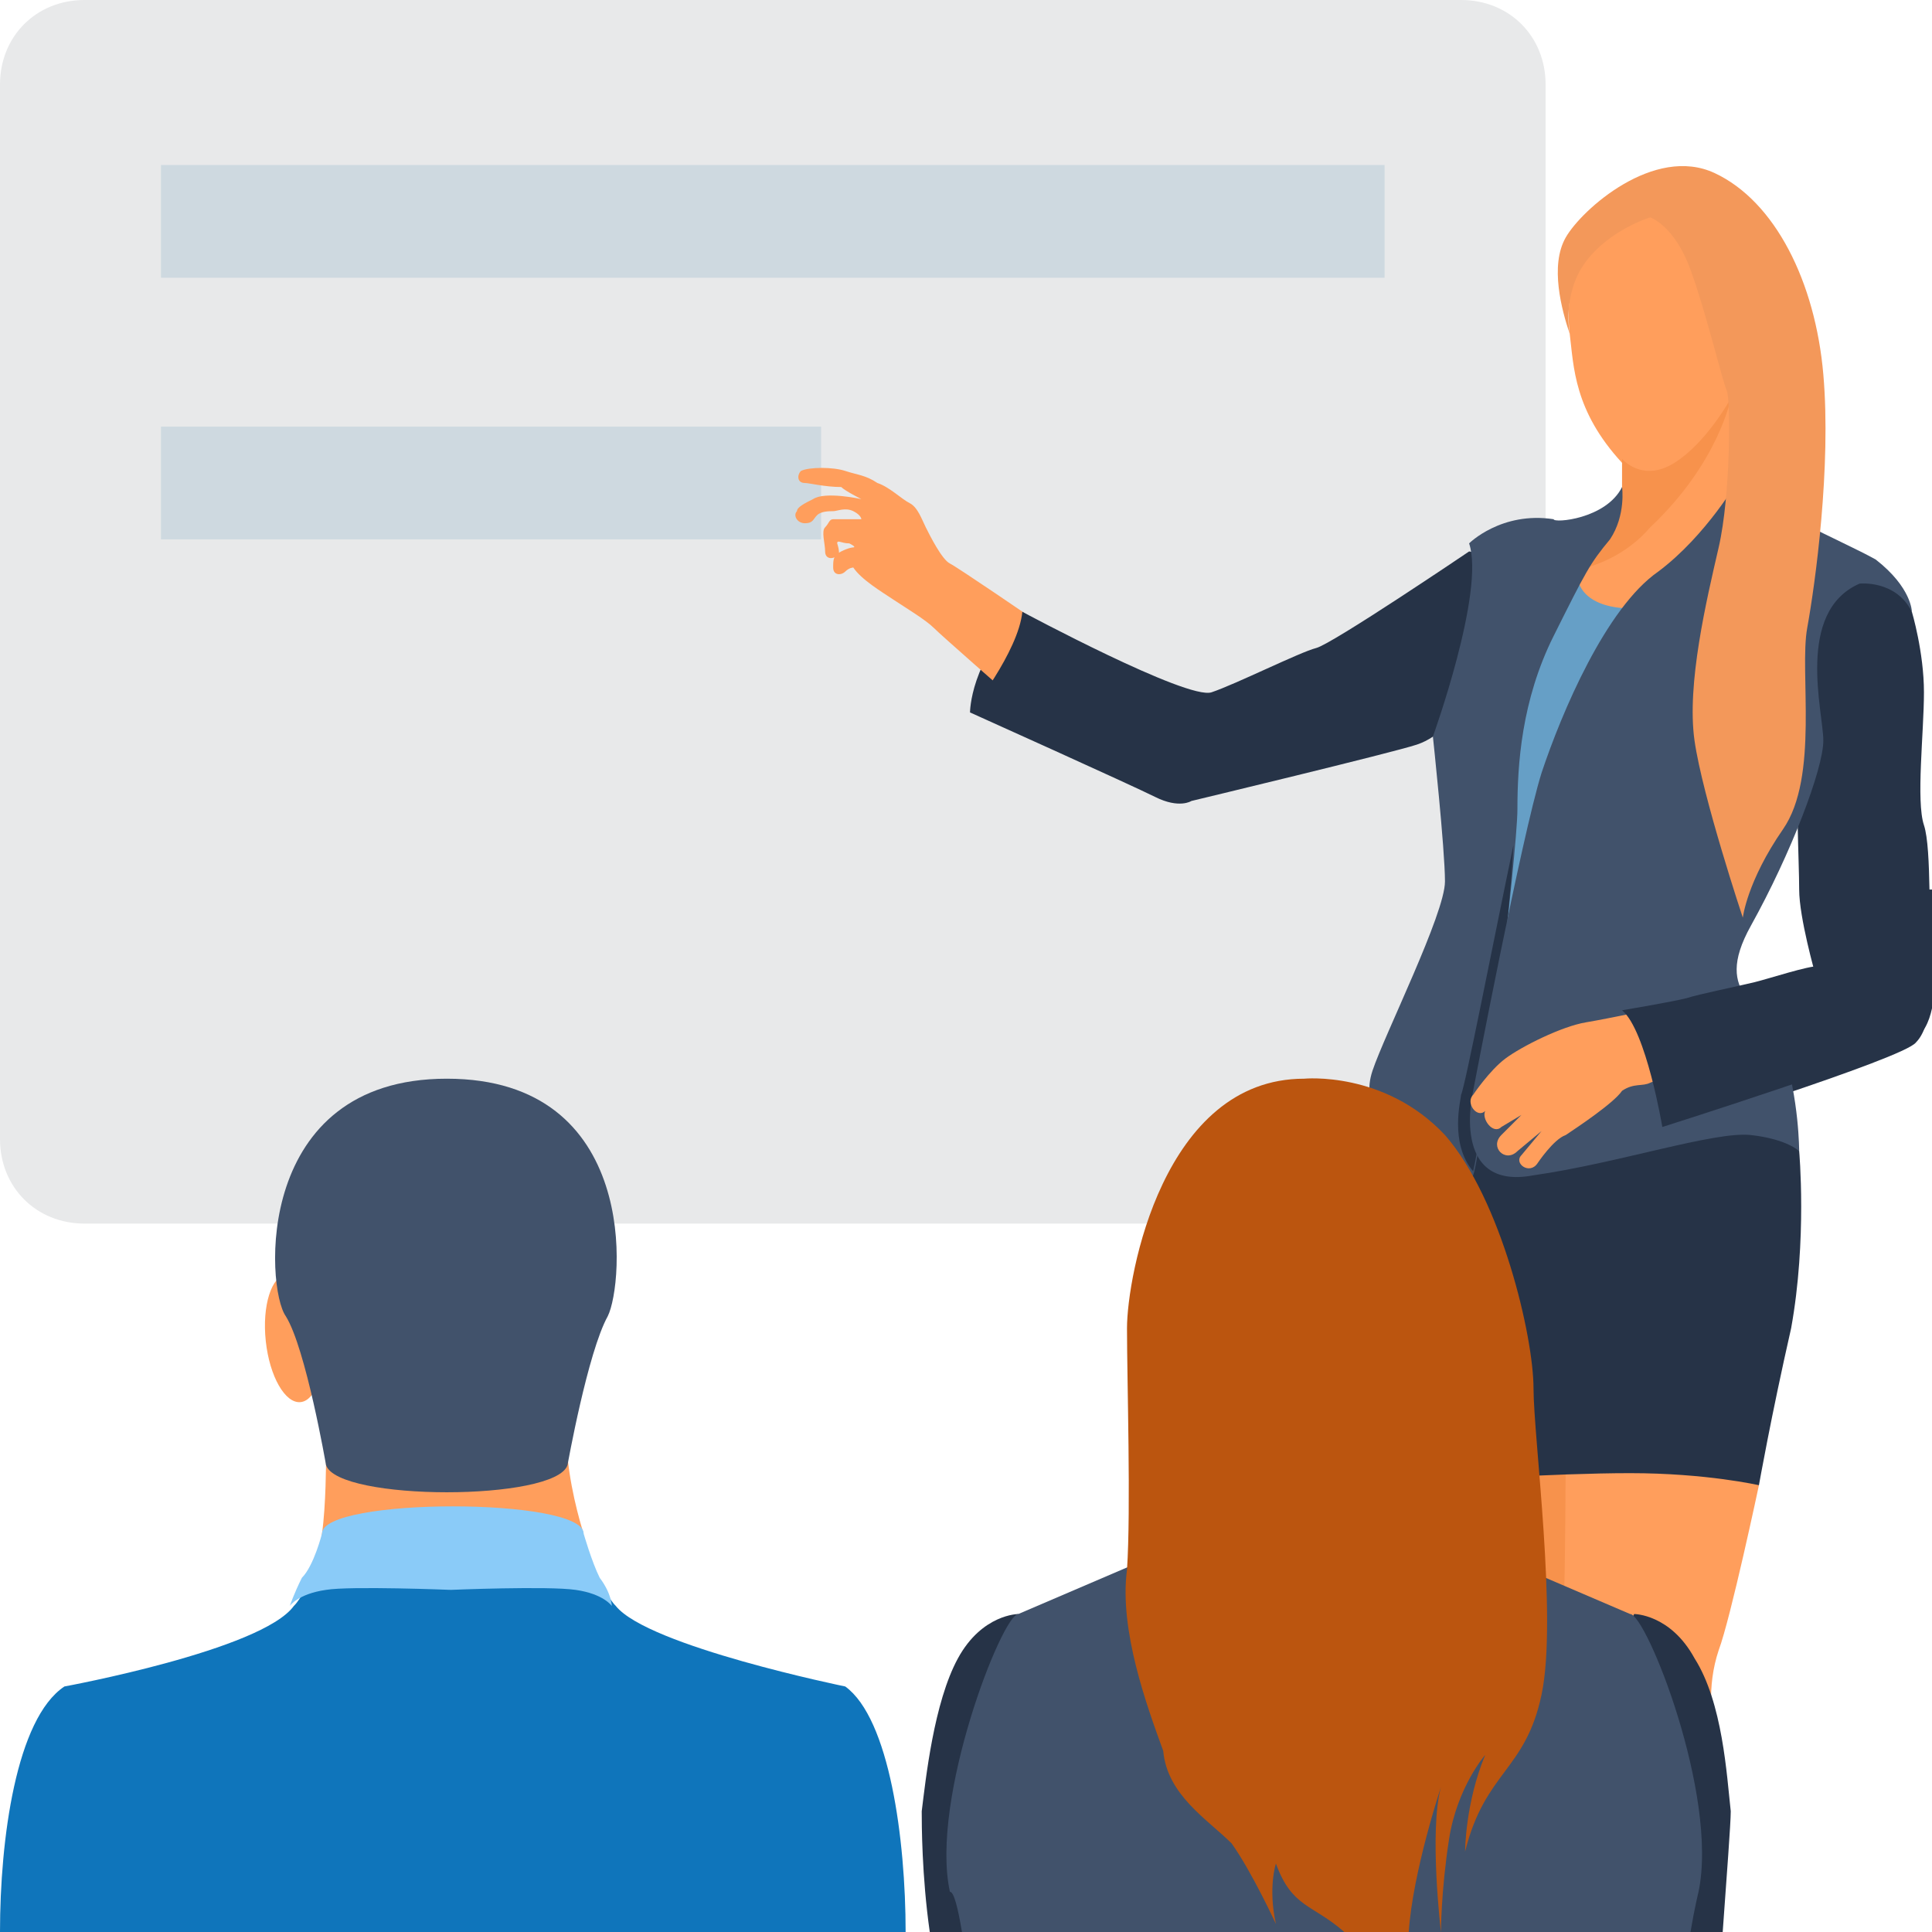
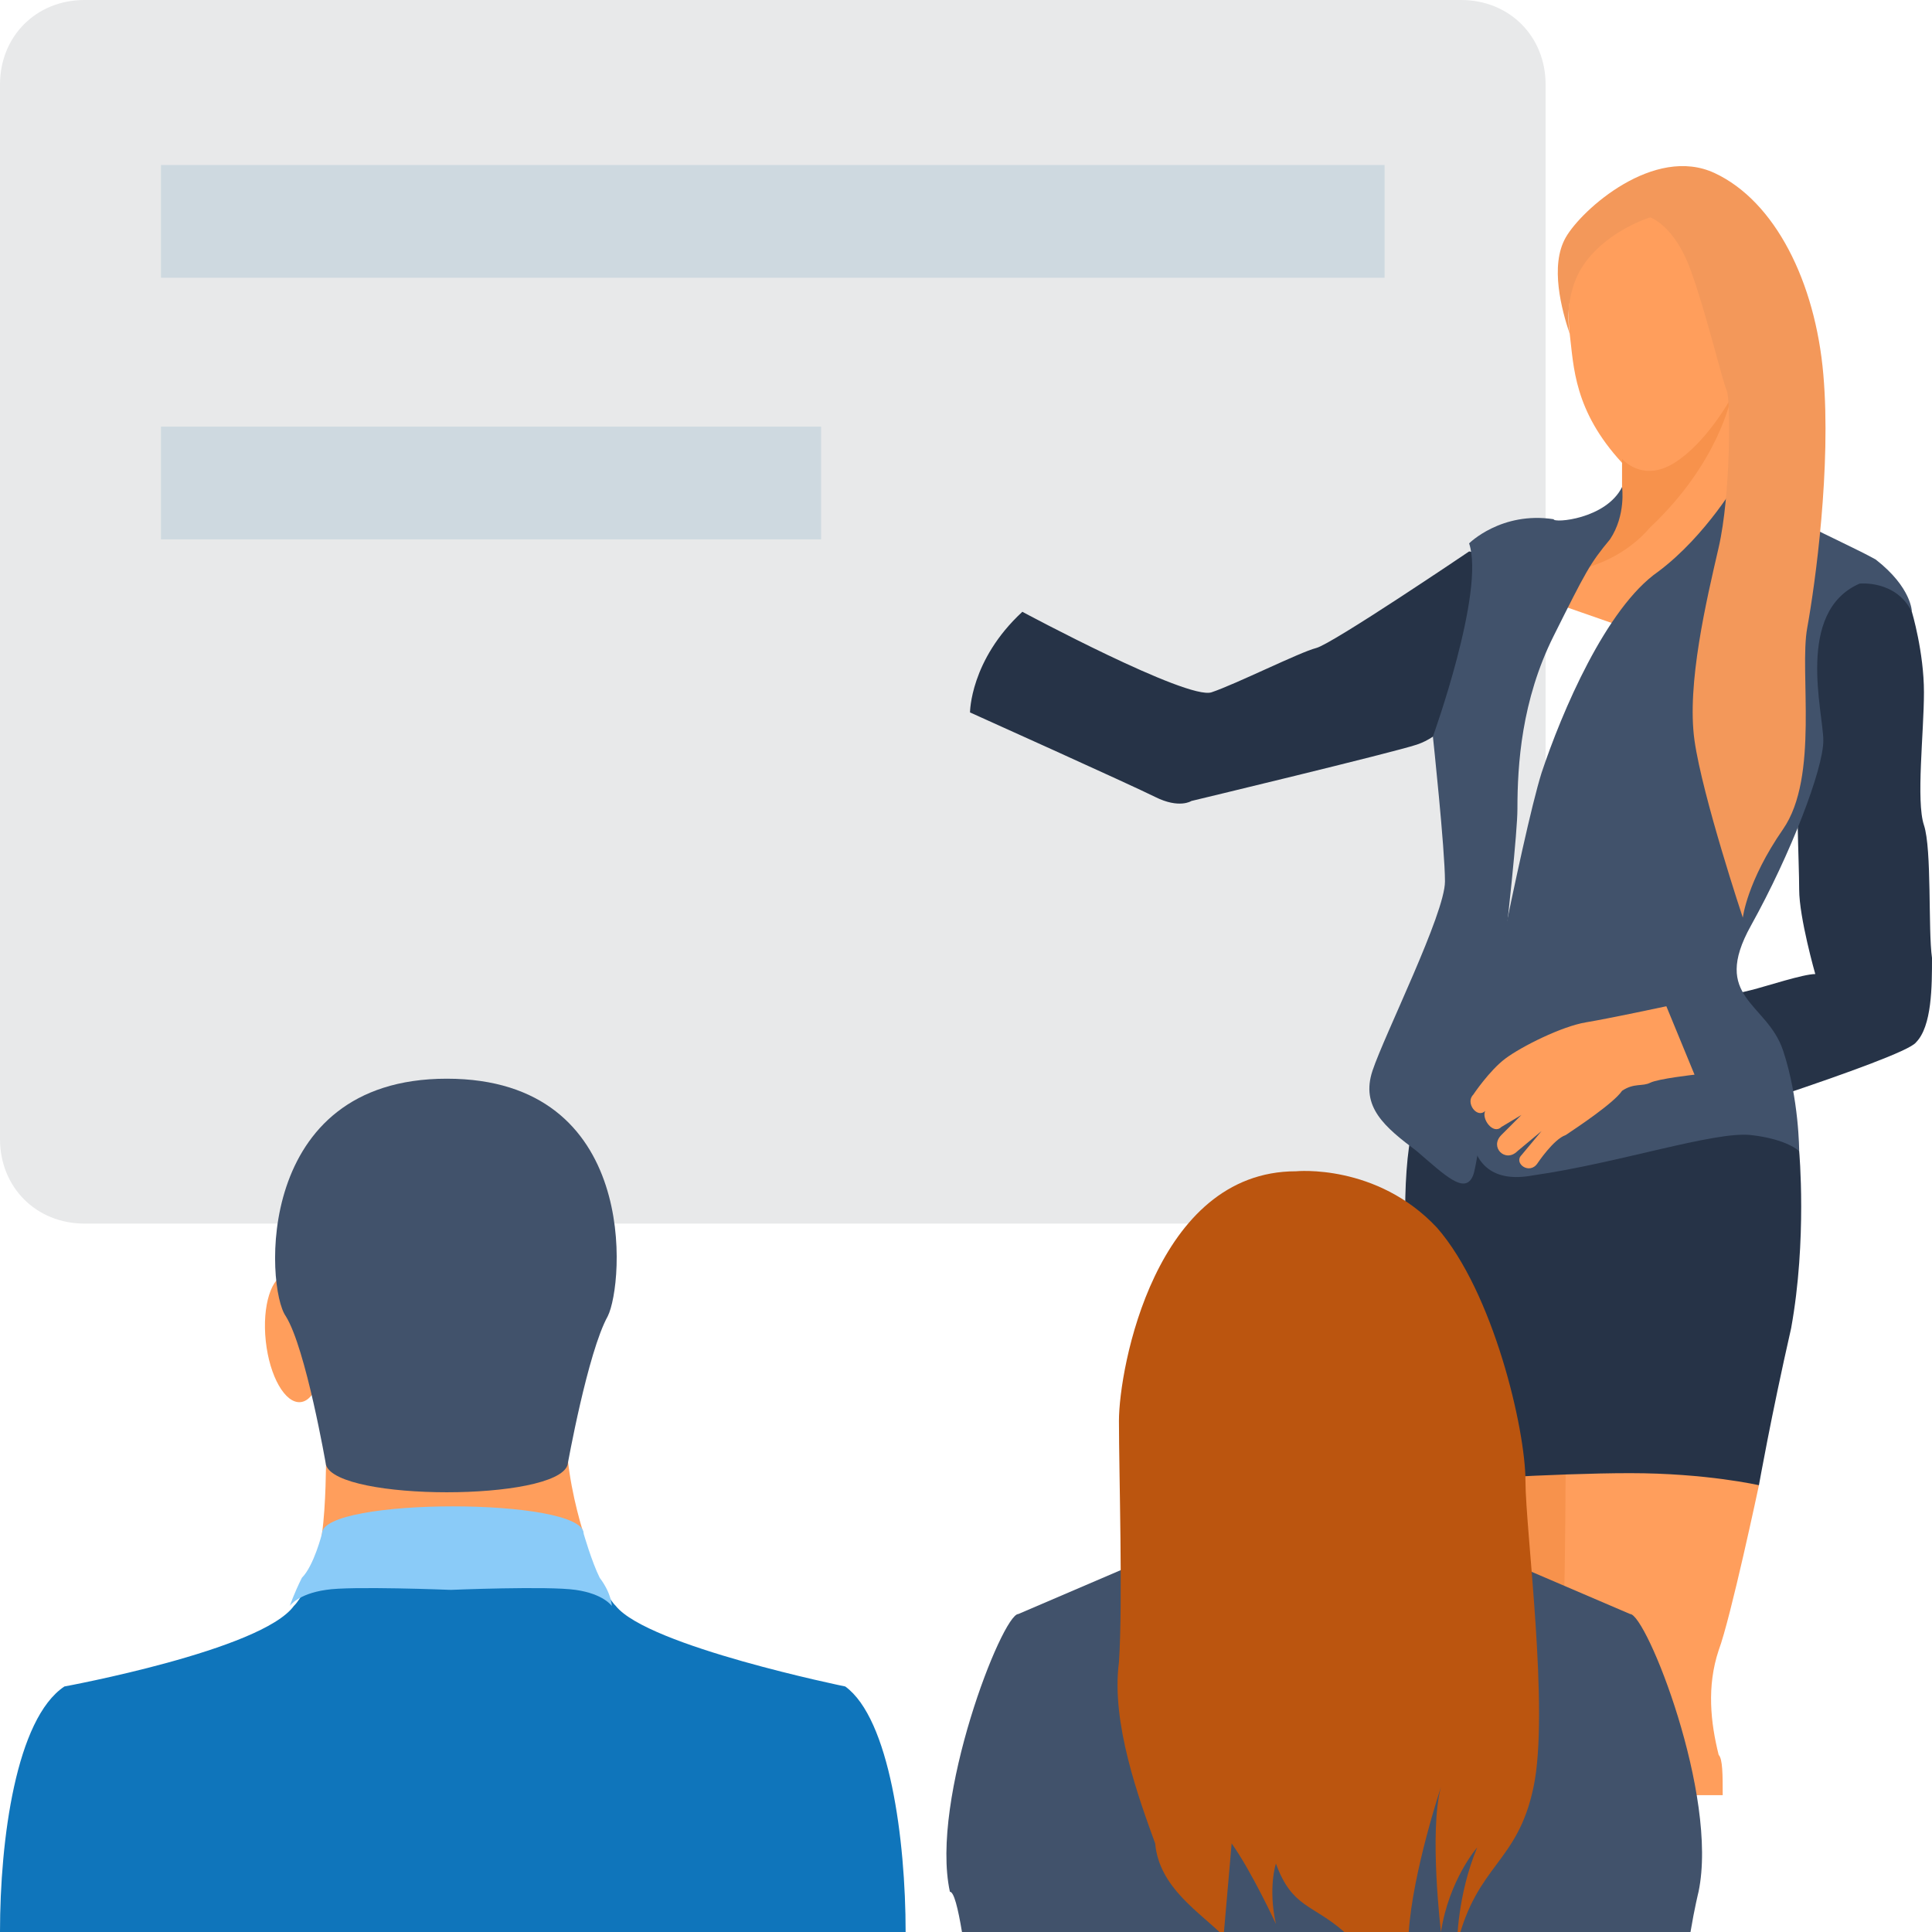
<svg xmlns="http://www.w3.org/2000/svg" viewBox="0 0 48 48" id="Training">
  <path fill="#e8e9ea" d="M38.4 2.1v26.2c0 1.2-.9 2.1-2.1 2.1H2.1c-1.2 0-2.1-.9-2.1-2.1V2.1C0 .9.9 0 2.1 0h34.2c1.2 0 2.1.9 2.1 2.1z" class="colore8eae9 svgShape" />
  <path fill="#ced9e0" d="M4 4.1h30.4v2.8H4zM4 10.6h16.4v2.8H4z" class="colorced6e0 svgShape" />
  <path fill="#f7924c" d="M37.6 42.5c.1.6.2.9.4 1.5 0 .1.1.3.1.6h2.7c-.2-1.5-.3-2.7-.3-2.7l-.1-7.2s-4.4-.1-4.6 1.8c0 0 1 3.8 1.3 4.4s.4 1 .5 1.6z" class="colorf7b64c svgShape" />
  <path fill="#ff9e5c" d="M42.8 44.6c0-.5 0-.9-.1-1-.2-.8-.3-1.7 0-2.6.3-.8 1-4.1 1-4.1l-.6-1.4-4.2.4s0 3.7-.1 5.7c-.1 1.3.3 2.3.5 3h3.5z" class="colorffd15c svgShape" />
  <path fill="#263347" d="m44.7 28.6-.3-.6h-9.3c-.3 1.2-.2 3.6 0 4.7.2 1.2.6 4.1.6 4.1s2.9-.2 4.8-.2 3.2.3 3.2.3.3-1.7.8-3.9c.4-2.2.2-4.4.2-4.4zM24.1 17.7s0-1.3 1.3-2.5l.4 1c.1 0-.5 1.3-1.7 1.5z" class="color344a5e svgShape" />
-   <path fill="#ff9e5c" d="M21.2 14.1s-.1 0-.2.1-.3.1-.3-.1 0-.3.2-.4c.2-.1.3-.1.3-.1s.1 0-.1-.1c-.2 0-.3-.1-.3 0 0 0 .1.3 0 .3-.1.1-.3.1-.3-.1s-.1-.5 0-.6c.1-.1.1-.2.2-.2h.7s0-.1-.2-.2-.4 0-.5 0-.3 0-.4.1c-.1.1-.1.2-.3.2-.2 0-.3-.2-.2-.3 0-.1.2-.2.4-.3.3-.2 1.2 0 1.2 0s-.4-.2-.5-.3c-.4 0-.8-.1-.9-.1-.2 0-.2-.2-.1-.3.2-.1.8-.1 1.1 0 .3.1.5.1.8.3.3.1.6.4.8.5.2.1.3.4.4.6.1.2.4.8.6.9s2.1 1.4 2.1 1.4l-.7 1.8s-1.6-1.4-1.8-1.6c-.2-.2-.7-.5-1-.7s-.8-.5-1-.8z" class="colorffd15c svgShape" />
  <path fill="#263347" d="M47.5 15.2s.3 1 .3 2-.2 2.7 0 3.3c.2.6.1 2.6.2 3.3 0 .7 0 1.7-.4 2.1-.3.4-6.4 2.3-6.4 2.3s-.5-2.5-1-2.9c0 0 1.2-.2 1.6-.3.4-.1 1.3-.3 1.7-.4.4-.1 1.3-.4 1.6-.4 0 0-.4-1.4-.4-2.1 0-.7-.1-2.5 0-3.3.1-.8.2-3.5.6-4 .3-.7 1.9-.5 2.2.4zM36.1 17.8s-.3.5-.9.7c-.6.2-5.6 1.4-5.6 1.4s-.3.2-.9-.1c-.6-.3-4.6-2.1-4.6-2.1s1.2-1.5 1.3-2.5c0 0 4.1 2.2 4.7 2s2.2-1 2.6-1.1 3.8-2.4 3.8-2.4l1.1.2-1.5 3.9z" class="color344a5e svgShape" />
  <path fill="#ff9e5c" d="M39.1 6.8s-.2.7-.1 1.5.1 1.9 1.3 3.2v.7c0 .8-.4 1.6-1.1 2l-1.1.6 4.3 1.5 1.1-3.5s-.5-.6-.4-1.9.2-3.2.2-3.2-.7-2.5-1.8-2.7-1.8.6-2.4 1.8z" class="colorffd15c svgShape" />
-   <path fill="#669fc6" d="M41.8 14.9c-1.6.5-2.8.1-2.6-.9l-1.9 3.3-.8 7.7 2 .2" class="color66c6b9 svgShape" />
  <path fill="#f7924c" d="M41.6 11.5c-.8.5-1.3-.1-1.3-.1v.7c0 .8-.4 1.6-1.1 2-.1.1-.2.1-.2.1.6-.1 1.4-.4 2-1.1 1.7-1.6 2-3.2 2-3.2s-.6 1.1-1.4 1.6z" class="colorf7b64c svgShape" />
  <path fill="#41526b" d="M40.3 12.1s.1.7-.3 1.3c-.5.6-.6.8-1.4 2.4-.8 1.6-.9 3.2-.9 4.3s-.9 8.6-1.1 9.1c-.2.5-.7 0-1.4-.6-.8-.6-1.4-1.1-1.1-2 .3-.9 1.8-3.9 1.8-4.7 0-.8-.3-3.6-.3-3.6s1.3-3.6.9-4.8c0 0 .8-.8 2.1-.6 0 .1 1.3 0 1.7-.8z" class="color415a6b svgShape" />
-   <path fill="#263347" d="M37.6 21c-.5 2.4-1.2 6-1.3 6.2 0 .1-.3 1.2.3 1.9.2-.8.9-5.9 1-8.1z" class="color344a5e svgShape" />
  <path fill="#41526b" d="M47.5 15.2c-.4-.8-1.3-.7-1.3-.7-1.6.7-.9 3.2-.9 3.9s-.8 2.8-1.8 4.6c-1 1.8.4 1.9.8 3.1s.4 2.5.4 2.5-.3-.3-1.2-.4c-.9-.1-3.3.7-5.4 1-2.1.4-1.5-2.1-1.5-2.1s1.2-6.3 1.7-7.9c.5-1.5 1.6-4.1 2.9-5 1.2-.9 2-2.3 2-2.3.7.8 2.5 1.5 3.4 2 .9.7.9 1.3.9 1.3z" class="color415a6b svgShape" />
  <path fill="#ff9e5c" d="M42.1 26.7s-.9.1-1.1.2-.4 0-.7.2c-.2.3-1.1.9-1.4 1.1-.3.1-.7.7-.7.7-.2.3-.6 0-.4-.2l.5-.6-.6.5c-.3.3-.7-.1-.4-.4l.5-.5-.5.3c-.2.2-.5-.2-.4-.4l.5-.5-.5.5c-.2.2-.5-.2-.3-.4 0 0 .4-.6.8-.9.4-.3 1.4-.8 2-.9s2-.4 2-.4l.7 1.7" class="colorffd15c svgShape" />
  <path fill="#f3985a" d="M39 8.3s-.2-1 .4-1.8S41 5.4 41 5.4s.6.2 1 1.3.8 2.8.9 3 .1 2.6-.2 3.9c-.3 1.3-.8 3.4-.6 4.8.2 1.4 1.2 4.4 1.2 4.4s.1-.9 1-2.2c.9-1.3.4-3.9.6-5 .2-1.1.6-4 .4-6.3s-1.2-4.3-2.7-5c-1.5-.7-3.3.9-3.7 1.6s-.1 1.8.1 2.4z" class="colorf3705a svgShape" />
-   <path fill="#263347" d="M48 22.1h-3.2c.1.7.4 1.9.4 1.9-.3 0-1.2.3-1.6.4-.4.1-1.4.3-1.7.4-.4.1-1.6.3-1.6.3.6.5 1 2.9 1 2.9s6-1.9 6.4-2.3.4-1.4.4-2.1c-.1-.2-.1-.8-.1-1.5zM42.8 48c.1-1.4.2-2.7.2-3-.1-.9-.2-2.7-.9-3.8-.6-1.1-1.5-1.1-1.5-1.1l-1.1 2.2L39 48h3.8zM26.9 48l-.5-5.7-1.1-2.2s-.9 0-1.5 1.1-.8 3-.9 3.8c0 .3 0 1.6.2 3h3.8z" class="color344a5e svgShape" />
  <path fill="#41526b" d="M23.9 48H42c.1-.6.2-1 .2-1 .5-2.4-1.3-6.9-1.7-6.9L37 38.6l-4-.5-4.2.5-3.5 1.5c-.4 0-2.2 4.6-1.7 6.9.1 0 .2.4.3 1z" class="color415a6b svgShape" />
-   <path fill="#bb550f" d="M30.6 45.8c.5.7 1.1 2 1.1 2-.2-.9 0-1.5 0-1.5.4 1.1.9 1 1.7 1.7H35c.1-1.5.8-3.6.8-3.6-.3 1.1 0 3.6 0 3.6s0-1 .2-2.3c.2-1.3.9-2.1.9-2.1-.5 1.2-.5 2.4-.5 2.4.5-2 1.5-2 1.9-3.9.4-1.9-.2-6.4-.2-7.6 0-1.3-.8-4.7-2.2-6.3-1.5-1.6-3.5-1.4-3.5-1.4-3.5 0-4.4 4.9-4.4 6.2 0 1.3.1 4.5 0 6-.2 1.5.5 3.4.9 4.5.1 1.1 1.1 1.7 1.7 2.3z" class="colorf05540 svgShape" />
+   <path fill="#bb550f" d="M30.6 45.8c.5.7 1.1 2 1.1 2-.2-.9 0-1.5 0-1.5.4 1.1.9 1 1.7 1.7H35c.1-1.5.8-3.6.8-3.6-.3 1.1 0 3.6 0 3.6c.2-1.3.9-2.1.9-2.1-.5 1.2-.5 2.4-.5 2.4.5-2 1.5-2 1.9-3.9.4-1.9-.2-6.4-.2-7.6 0-1.3-.8-4.7-2.2-6.3-1.5-1.6-3.5-1.4-3.5-1.4-3.5 0-4.4 4.9-4.4 6.2 0 1.3.1 4.5 0 6-.2 1.5.5 3.4.9 4.5.1 1.1 1.1 1.7 1.7 2.3z" class="colorf05540 svgShape" />
  <path fill="#ff9e5c" d="M8.1 36.3s0 1.1-.1 1.8l-.1.7 6.6-.7s-.3-.9-.4-1.9v-1l-6 1.1z" class="colorffd15c svgShape" />
  <ellipse cx="13.2" cy="33.3" fill="#ff9e5c" rx=".7" ry="1.6" transform="rotate(6.12 13.203 33.275)" class="colorffd15c svgShape" />
  <ellipse cx="7.3" cy="33.3" fill="#ff9e5c" rx=".7" ry="1.6" transform="rotate(173.88 7.301 33.272)" class="colorffd15c svgShape" />
  <path fill="#0f75bb" d="M22.5 48c0-2.3-.4-5.3-1.5-6.1 0 0-4.9-1-5.7-2-.2-.2-.3-.5-.5-.8h-7c-.2.3-.3.6-.5.8-.8 1.1-5.7 2-5.7 2C.4 42.7 0 45.7 0 48h22.5z" class="color55c0eb svgShape" />
  <path fill="#8acbf8" d="M14.5 38.1s.2.7.4 1.1c.3.4.3.7.3.7s-.2-.3-.9-.4c-.7-.1-3.1 0-3.1 0s-2.5-.1-3.1 0c-.7.1-.9.4-.9.4s.1-.3.3-.7c.3-.3.5-1.1.5-1.1 0-.9 6.5-.9 6.5 0z" class="color8ad7f8 svgShape" />
  <path fill="#41526b" d="M15.1 32.7c-.5.9-1 3.7-1 3.7-.3.9-5.7.9-6 0 0 0-.5-2.9-1-3.7-.5-.7-.8-5.9 4-5.9s4.4 5.1 4 5.9z" class="color415a6b svgShape" />
</svg>